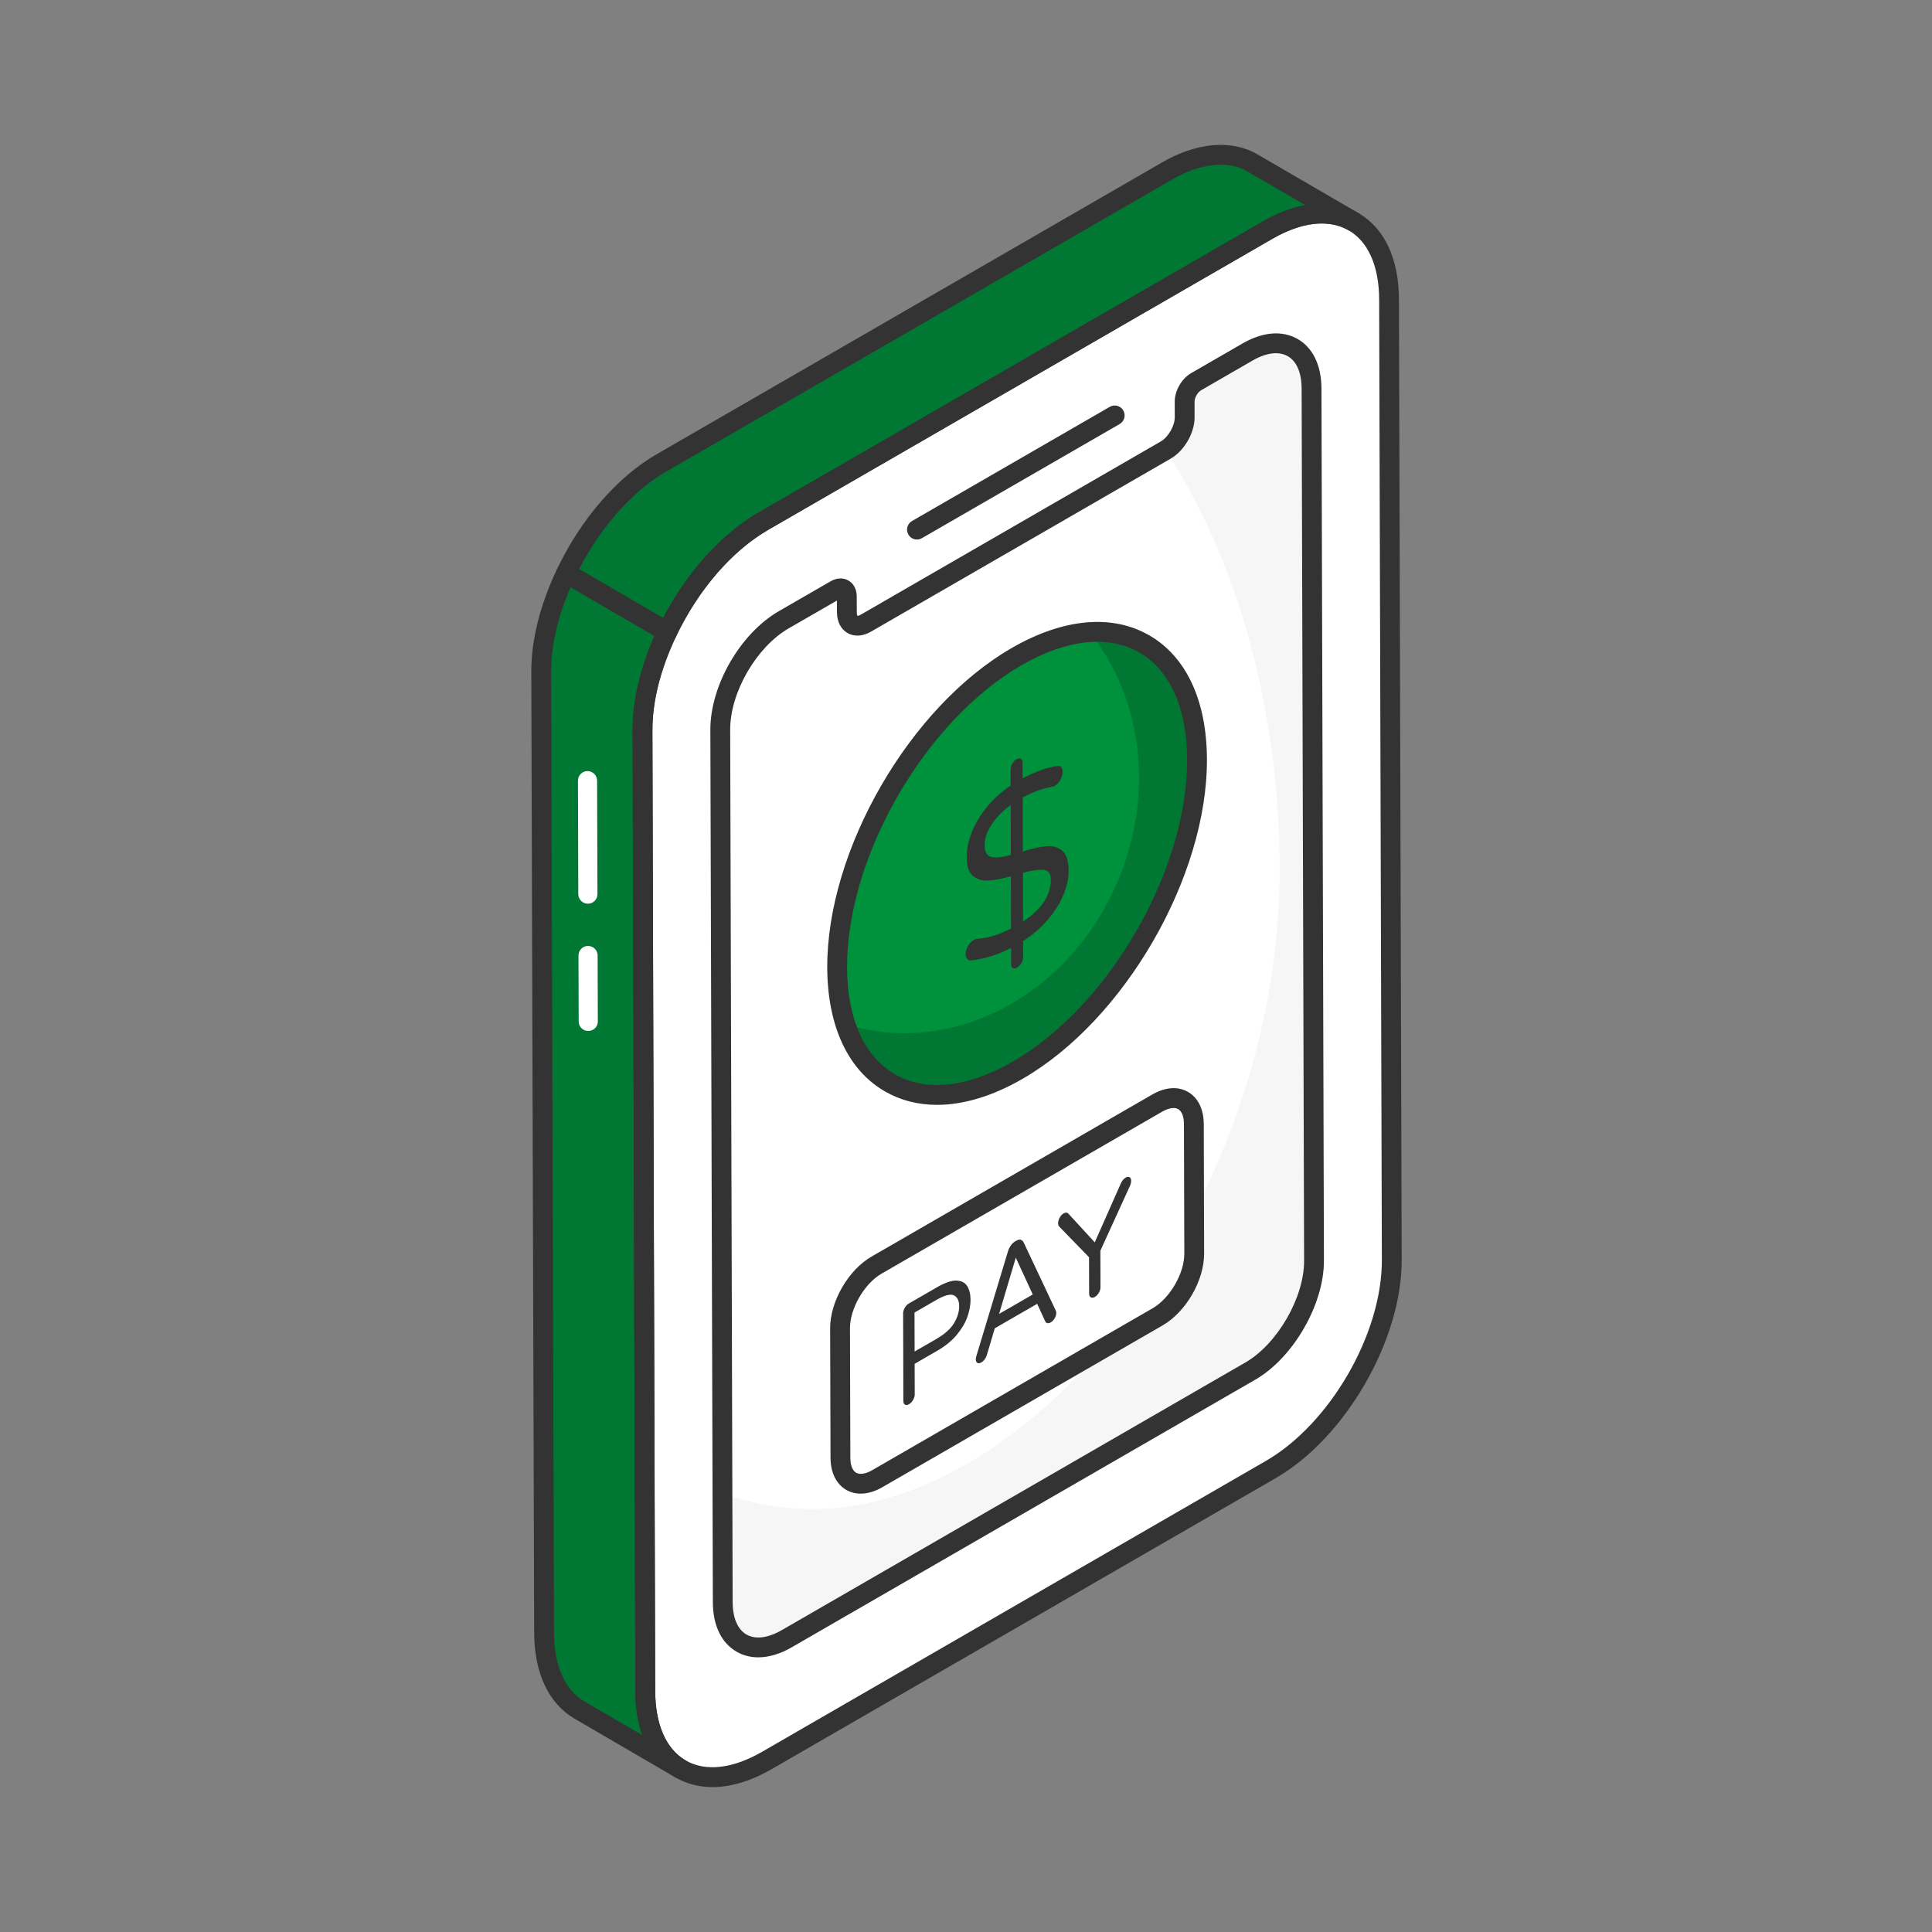
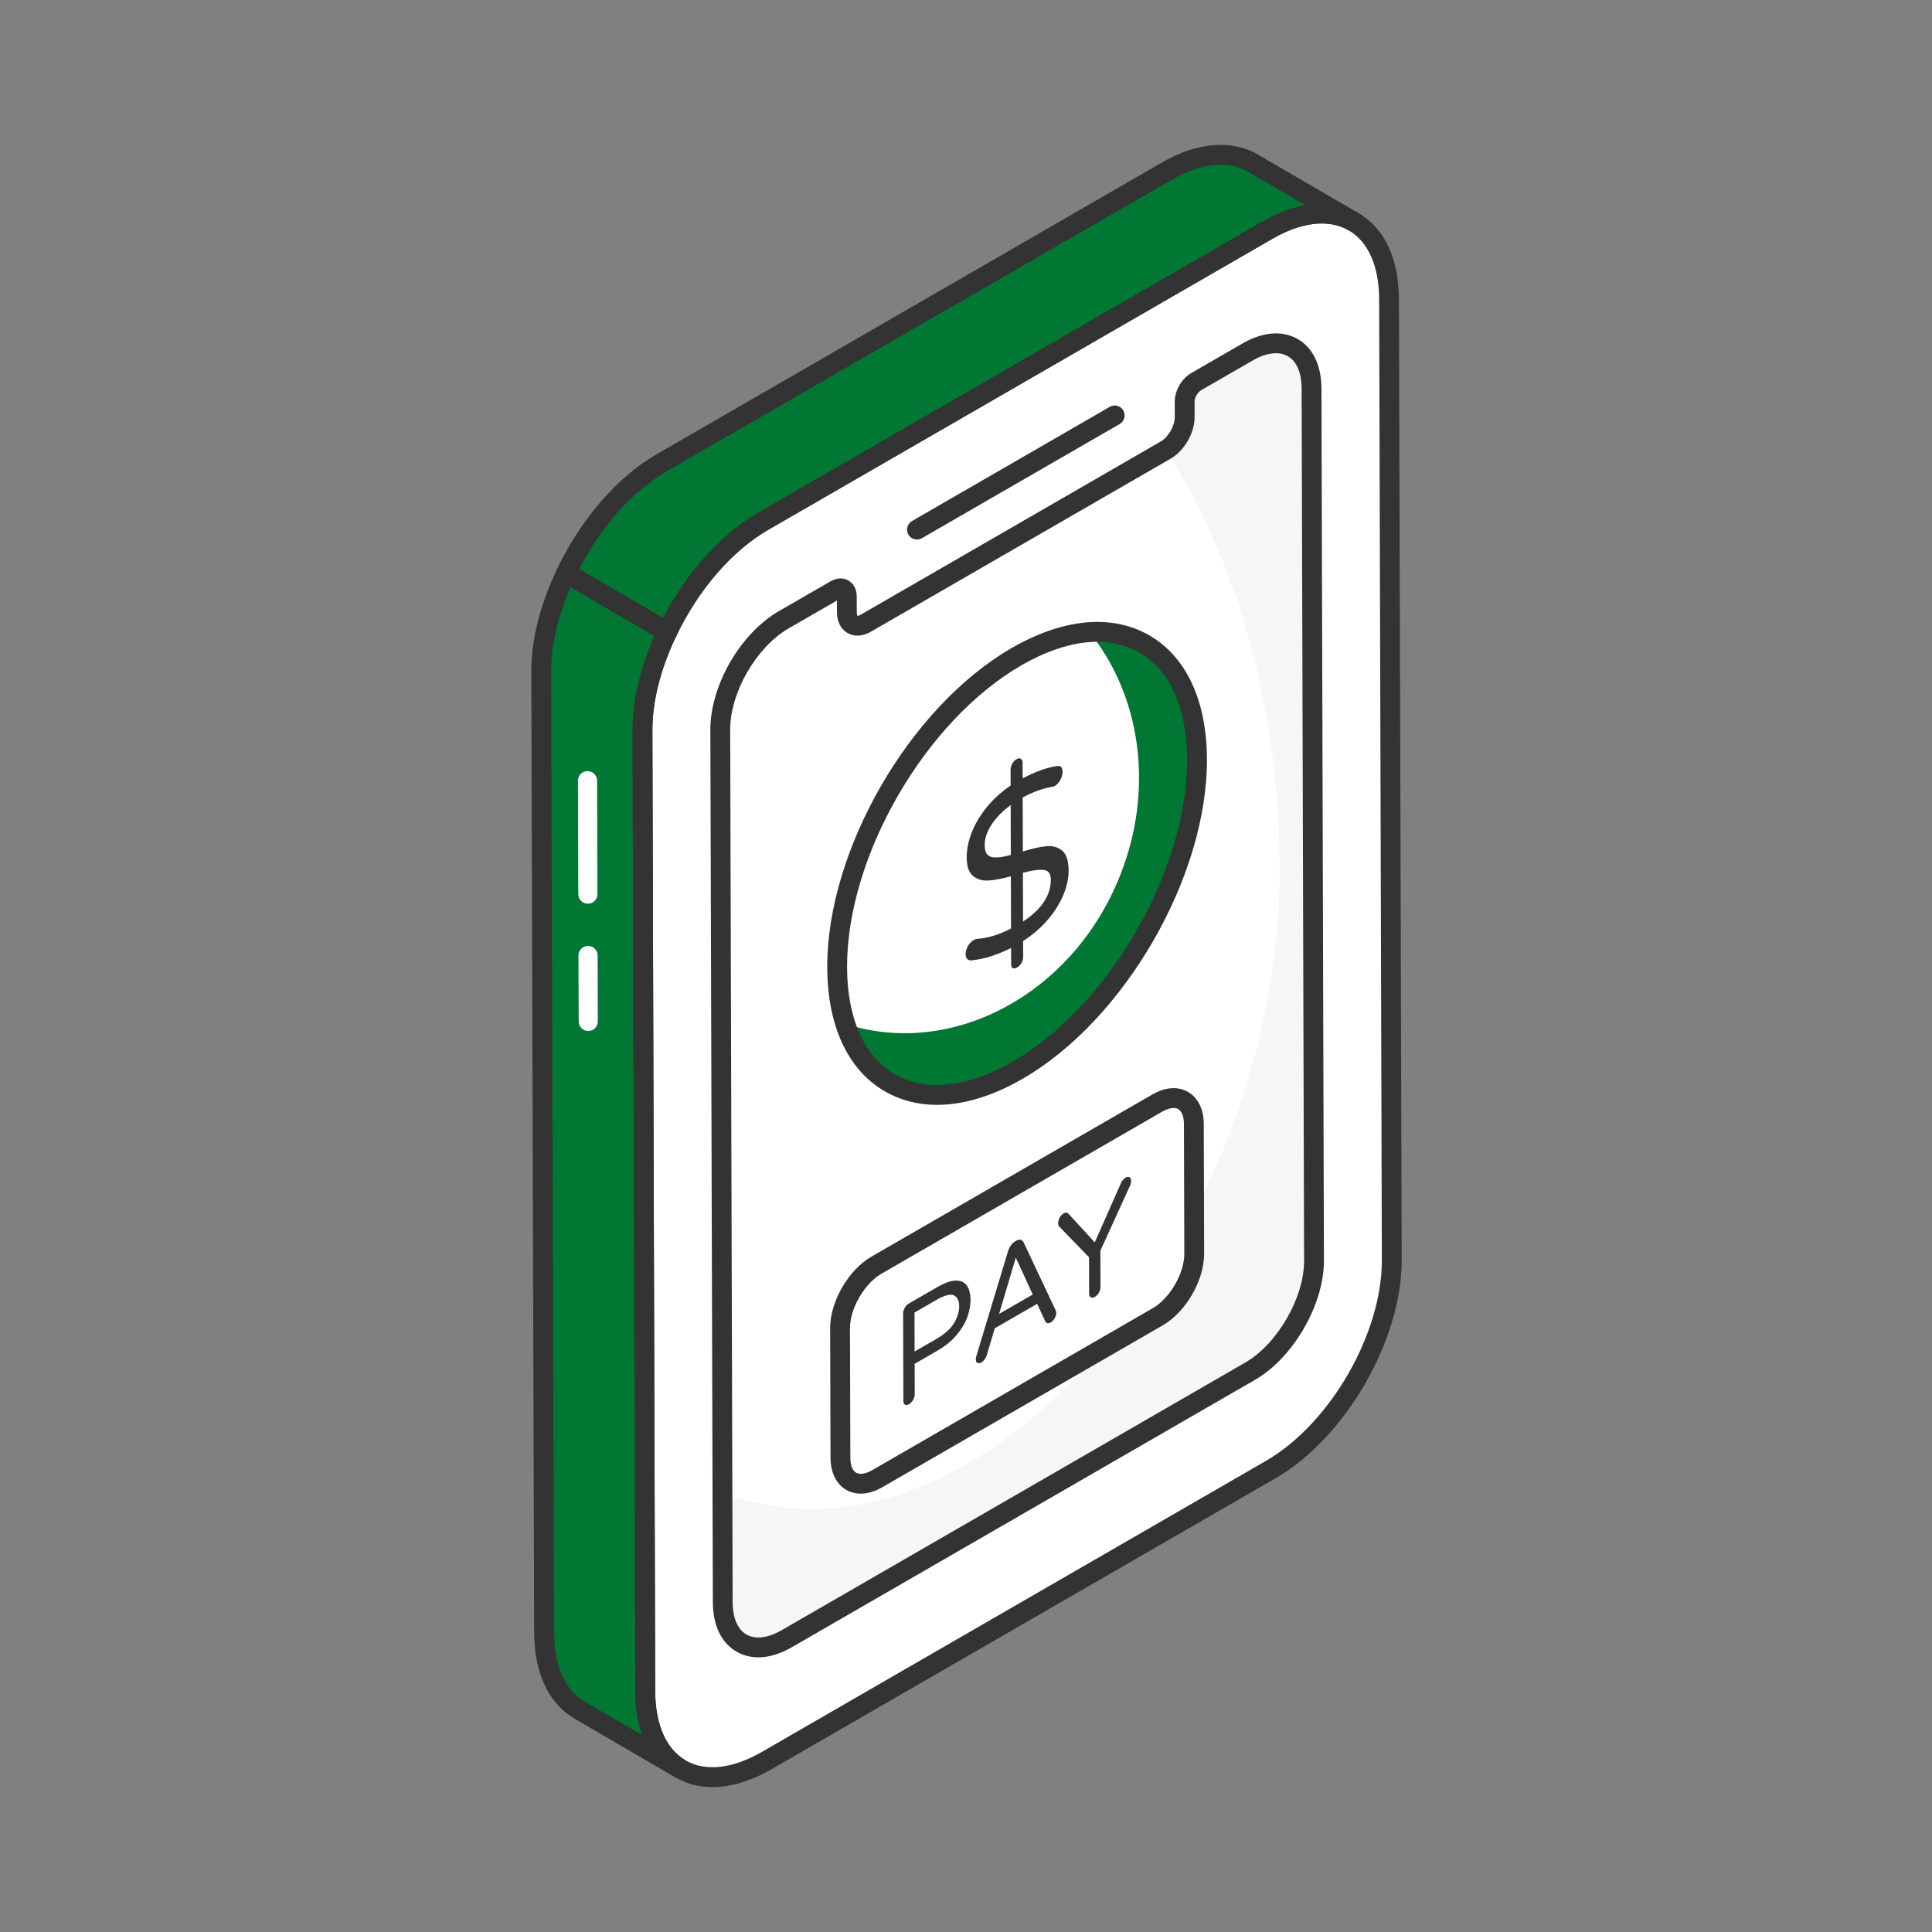
<svg xmlns="http://www.w3.org/2000/svg" width="72" height="72" viewBox="0 0 72 72" fill="none">
  <rect x="0" y="0" width="72" height="72" fill="#808080" stroke="none" />
  <path d="M47.23 8.581C49.724 7.141 51.758 8.294 51.766 11.16L51.868 46.957C51.876 49.83 49.855 53.324 47.36 54.764L28.577 65.609C26.082 67.049 24.054 65.893 24.046 63.02L23.944 27.223C23.936 24.357 25.951 20.866 28.446 19.426L47.23 8.581Z" fill="white" />
  <path d="M46.49 13.119C47.799 12.364 48.873 12.976 48.877 14.48L48.969 46.987C48.974 48.491 47.906 50.34 46.598 51.095L29.322 61.069C28.013 61.825 26.939 61.213 26.935 59.709L26.843 27.195C26.838 25.686 27.895 23.855 29.209 23.096L31.139 21.982C31.371 21.848 31.558 21.96 31.559 22.228L31.561 22.816C31.562 23.268 31.884 23.446 32.272 23.222L43.443 16.772C43.837 16.545 44.151 16 44.15 15.548L44.148 14.96C44.147 14.692 44.338 14.362 44.571 14.227L46.49 13.119Z" fill="white" />
  <path d="M48.965 46.987C48.974 48.495 47.904 50.341 46.601 51.099L29.322 61.071C28.01 61.83 26.94 61.214 26.931 59.706L26.922 55.657C28.01 56.04 29.143 56.236 30.312 56.236C38.608 56.236 47.689 44.828 47.689 32.411C47.689 26.336 46.075 20.824 43.443 16.774C43.836 16.542 44.148 15.998 44.148 15.552V14.963C44.148 14.696 44.335 14.365 44.567 14.232L46.494 13.117C47.797 12.367 48.876 12.974 48.876 14.481L48.965 46.987Z" fill="#F6F6F6" />
  <path d="M20.276 60.831C20.276 62.257 20.785 63.257 21.596 63.73L25.361 65.924C24.549 65.451 24.05 64.452 24.05 63.016L23.943 27.219C23.939 26.038 24.293 24.757 24.869 23.551L21.097 21.357C20.52 22.564 20.166 23.849 20.169 25.034" fill="#007732" />
  <path d="M28.448 19.423L47.225 8.585C48.483 7.854 49.625 7.791 50.446 8.264L46.672 6.07C45.852 5.597 44.71 5.659 43.461 6.391L24.674 17.237C23.207 18.081 21.919 19.638 21.097 21.357L24.869 23.551C25.691 21.832 26.979 20.272 28.448 19.423Z" fill="#007732" />
  <path d="M26.55 66.6C26.056 66.6 25.596 66.483 25.188 66.248C24.218 65.69 23.68 64.544 23.676 63.021L23.575 27.223C23.566 24.244 25.669 20.602 28.261 19.106L47.045 8.261C48.375 7.492 49.647 7.378 50.625 7.941C51.595 8.499 52.131 9.642 52.135 11.159L52.237 46.956C52.245 49.939 50.141 53.585 47.545 55.084L28.762 65.928C27.989 66.375 27.236 66.6 26.55 66.6ZM49.258 8.328C48.701 8.328 48.073 8.521 47.414 8.901L28.631 19.745C26.243 21.124 24.306 24.478 24.314 27.222L24.415 63.019C24.419 64.267 24.824 65.186 25.557 65.608C26.293 66.031 27.301 65.918 28.392 65.289L47.175 54.444C49.567 53.063 51.506 49.705 51.498 46.958L51.397 11.16C51.393 9.918 50.988 9.003 50.256 8.581C49.962 8.412 49.626 8.328 49.258 8.328Z" fill="#333333" />
  <path d="M28.259 61.764C27.968 61.764 27.695 61.694 27.451 61.554C26.882 61.227 26.568 60.572 26.566 59.709L26.473 27.196C26.469 25.546 27.59 23.605 29.024 22.777L30.954 21.663C31.181 21.532 31.424 21.521 31.618 21.634C31.815 21.747 31.928 21.963 31.928 22.228L31.93 22.815C31.93 22.904 31.951 22.947 31.958 22.955C31.958 22.951 32.008 22.948 32.087 22.902L43.259 16.452C43.537 16.291 43.781 15.869 43.78 15.549L43.779 14.961C43.778 14.561 44.039 14.108 44.386 13.908L46.305 12.8C47.059 12.364 47.79 12.307 48.361 12.634C48.93 12.962 49.244 13.617 49.247 14.479L49.339 46.986C49.343 48.612 48.196 50.599 46.783 51.415L29.507 61.389C29.075 61.639 28.65 61.764 28.259 61.764ZM31.19 22.381L29.394 23.416C28.187 24.113 27.208 25.808 27.212 27.195L27.304 59.708C27.306 60.295 27.489 60.724 27.819 60.914C28.153 61.105 28.621 61.047 29.137 60.749L46.413 50.775C47.602 50.089 48.604 48.355 48.6 46.988L48.508 14.481C48.506 13.893 48.323 13.465 47.993 13.275C47.659 13.083 47.19 13.141 46.675 13.439L44.756 14.547C44.637 14.616 44.517 14.823 44.518 14.959L44.519 15.547C44.521 16.133 44.138 16.797 43.628 17.092L32.457 23.541C32.153 23.718 31.834 23.735 31.585 23.591C31.336 23.448 31.192 23.166 31.191 22.817L31.19 22.381Z" fill="#333333" />
  <path d="M25.361 66.293C25.297 66.293 25.233 66.277 25.175 66.243L21.41 64.049C20.441 63.483 19.907 62.34 19.907 60.83L19.8 25.034C19.796 23.85 20.13 22.524 20.764 21.198C20.808 21.105 20.89 21.035 20.988 21.004C21.086 20.973 21.192 20.985 21.283 21.038L25.055 23.231C25.222 23.328 25.286 23.536 25.203 23.71C24.617 24.936 24.309 26.149 24.312 27.217L24.419 63.014C24.419 64.259 24.818 65.178 25.543 65.602L25.547 65.604C25.723 65.707 25.783 65.933 25.68 66.109C25.612 66.227 25.488 66.293 25.361 66.293ZM21.264 21.881C20.786 22.983 20.536 24.066 20.539 25.032L20.646 60.829C20.646 62.066 21.05 62.983 21.782 63.41L23.935 64.665C23.767 64.186 23.68 63.631 23.68 63.015L23.573 27.219C23.57 26.133 23.853 24.923 24.393 23.701L21.264 21.881Z" fill="#333333" />
  <path d="M24.87 23.92C24.805 23.92 24.741 23.903 24.684 23.87L20.911 21.676C20.745 21.58 20.681 21.372 20.764 21.198C21.66 19.323 23.018 17.763 24.49 16.917L43.276 6.071C44.579 5.307 45.885 5.189 46.857 5.749L50.632 7.945C50.807 8.047 50.867 8.273 50.766 8.449C50.663 8.625 50.438 8.684 50.261 8.584C49.516 8.154 48.504 8.27 47.411 8.904L28.632 19.743C27.285 20.522 26.036 21.968 25.203 23.71C25.158 23.803 25.077 23.873 24.978 23.904C24.943 23.914 24.906 23.92 24.87 23.92ZM21.582 21.211L24.715 23.033C25.607 21.319 26.885 19.9 28.262 19.103L47.041 8.265C47.591 7.945 48.132 7.738 48.647 7.645L46.486 6.389C45.752 5.965 44.717 6.082 43.648 6.71L24.859 17.556C23.592 18.285 22.411 19.606 21.582 21.211Z" fill="#333333" />
  <path d="M34.173 20.106C34.045 20.106 33.921 20.04 33.853 19.922C33.75 19.745 33.811 19.519 33.988 19.417L41.357 15.162C41.535 15.06 41.761 15.121 41.862 15.297C41.964 15.474 41.904 15.7 41.727 15.802L34.357 20.056C34.299 20.09 34.236 20.106 34.173 20.106Z" fill="#333333" />
  <path d="M21.909 29.987L21.936 38.959L21.909 29.987Z" fill="#007732" />
  <path d="M21.909 29.987L21.936 38.959L21.909 29.987Z" fill="#007732" />
  <path d="M21.922 38.422C21.726 38.422 21.566 38.263 21.566 38.067L21.558 35.61C21.558 35.413 21.717 35.252 21.914 35.252C22.111 35.252 22.271 35.411 22.272 35.608L22.279 38.065C22.28 38.262 22.12 38.422 21.922 38.422Z" fill="white" />
  <path d="M21.908 33.679C21.712 33.679 21.552 33.52 21.551 33.324L21.539 29.094C21.538 28.897 21.697 28.737 21.895 28.736C22.091 28.736 22.252 28.895 22.252 29.092L22.265 33.322C22.266 33.519 22.105 33.679 21.908 33.679Z" fill="white" />
-   <path d="M37.884 24.471C41.59 22.332 44.598 24.049 44.61 28.305C44.622 32.557 41.634 37.743 37.927 39.883C34.224 42.021 31.21 40.301 31.198 36.048C31.186 31.792 34.18 26.61 37.884 24.471Z" fill="#00913D" />
  <path d="M40.603 23.567C42.489 25.885 43.033 29.358 41.752 32.605C40.005 37.041 35.49 39.451 31.505 38.156C32.362 40.806 34.912 41.623 37.927 39.883C41.632 37.745 44.62 32.559 44.614 28.302C44.607 25.161 42.96 23.401 40.603 23.567Z" fill="#007732" />
  <path d="M34.92 41.175C34.216 41.175 33.562 41.009 32.983 40.676C31.6 39.88 30.835 38.237 30.829 36.049C30.817 31.683 33.898 26.346 37.699 24.152C39.616 23.044 41.436 22.875 42.828 23.676C44.209 24.471 44.974 26.114 44.979 28.304C44.992 32.672 41.911 38.009 38.112 40.203C36.994 40.849 35.907 41.175 34.92 41.175ZM38.069 24.791C34.472 26.868 31.556 31.917 31.568 36.047C31.573 37.96 32.207 39.377 33.352 40.035C34.505 40.699 36.064 40.532 37.743 39.563C41.338 37.488 44.252 32.438 44.241 28.305C44.235 26.391 43.603 24.974 42.459 24.317C41.306 23.652 39.747 23.823 38.069 24.791Z" fill="#333333" />
  <path d="M39.585 31.702C39.742 31.834 39.823 32.081 39.824 32.448C39.825 32.747 39.755 33.059 39.616 33.38C39.476 33.704 39.278 34.013 39.022 34.305C38.764 34.598 38.467 34.852 38.128 35.07L38.13 35.67C38.13 35.743 38.11 35.816 38.068 35.888C38.026 35.96 37.971 36.017 37.903 36.056C37.839 36.093 37.786 36.1 37.744 36.079C37.702 36.058 37.682 36.008 37.682 35.929L37.68 35.328C37.15 35.595 36.653 35.749 36.192 35.79C36.134 35.796 36.084 35.778 36.045 35.735C36.005 35.694 35.985 35.636 35.985 35.563C35.984 35.467 36.013 35.367 36.069 35.264C36.126 35.161 36.198 35.083 36.286 35.032C36.334 35.004 36.381 34.989 36.425 34.987C36.823 34.959 37.241 34.832 37.678 34.602L37.672 32.657C37.338 32.749 37.057 32.802 36.829 32.814C36.601 32.828 36.409 32.769 36.257 32.64C36.104 32.511 36.027 32.28 36.026 31.947C36.026 31.655 36.088 31.348 36.211 31.028C36.336 30.709 36.521 30.395 36.769 30.088C37.017 29.781 37.314 29.511 37.663 29.275L37.661 28.684C37.661 28.611 37.681 28.537 37.723 28.462C37.764 28.387 37.817 28.331 37.88 28.295C37.944 28.258 37.998 28.252 38.043 28.277C38.087 28.302 38.109 28.352 38.109 28.425L38.111 29.008C38.592 28.754 39.018 28.601 39.392 28.548C39.53 28.525 39.599 28.598 39.599 28.768C39.599 28.858 39.573 28.954 39.519 29.059C39.465 29.164 39.394 29.241 39.305 29.293C39.276 29.309 39.237 29.32 39.188 29.327C38.855 29.384 38.496 29.514 38.113 29.719L38.118 31.732C38.473 31.621 38.766 31.557 38.999 31.536C39.232 31.514 39.427 31.57 39.585 31.702ZM38.126 34.343C38.818 33.888 39.162 33.367 39.161 32.78C39.16 32.56 39.072 32.441 38.899 32.42C38.724 32.399 38.465 32.434 38.121 32.525L38.126 34.343ZM37.67 31.862L37.665 30.002C37.37 30.218 37.135 30.457 36.96 30.718C36.783 30.982 36.695 31.242 36.696 31.503C36.696 31.75 36.779 31.894 36.944 31.935C37.109 31.975 37.351 31.95 37.67 31.862Z" fill="#333333" />
  <path d="M43.125 41.109C43.88 40.673 44.489 41.027 44.491 41.888L44.505 46.719C44.508 47.579 43.902 48.635 43.147 49.07L32.687 55.11C31.938 55.542 31.323 55.191 31.321 54.331L31.307 49.5C31.304 48.639 31.916 47.581 32.664 47.148L43.125 41.109Z" fill="white" />
  <path d="M32.077 55.663C31.882 55.663 31.699 55.617 31.537 55.524C31.166 55.31 30.953 54.876 30.951 54.332L30.937 49.501C30.935 48.504 31.613 47.329 32.48 46.829L42.94 40.79C43.425 40.51 43.899 40.477 44.275 40.693C44.646 40.906 44.859 41.341 44.861 41.886L44.874 46.718C44.877 47.716 44.199 48.89 43.332 49.391L32.872 55.43C32.603 55.585 32.33 55.663 32.077 55.663ZM43.735 41.292C43.614 41.292 43.467 41.339 43.31 41.429L32.849 47.468C32.211 47.837 31.674 48.767 31.676 49.499L31.69 54.33C31.691 54.604 31.769 54.805 31.906 54.884C32.044 54.963 32.262 54.929 32.503 54.79L42.962 48.751C43.6 48.382 44.138 47.453 44.136 46.72L44.122 41.889C44.121 41.614 44.043 41.411 43.907 41.333C43.859 41.306 43.801 41.292 43.735 41.292Z" fill="#333333" />
  <path d="M36.046 47.931C36.127 48.062 36.168 48.231 36.169 48.438C36.169 48.644 36.129 48.858 36.049 49.083C35.969 49.307 35.836 49.53 35.651 49.751C35.465 49.973 35.226 50.167 34.931 50.337L34.086 50.825L34.089 51.968C34.089 52.034 34.069 52.103 34.028 52.174C33.986 52.244 33.935 52.297 33.877 52.33C33.818 52.365 33.768 52.37 33.728 52.347C33.687 52.324 33.667 52.278 33.666 52.212L33.657 48.946C33.657 48.879 33.677 48.809 33.717 48.738C33.758 48.666 33.807 48.614 33.867 48.58L34.924 47.97C35.219 47.8 35.459 47.717 35.645 47.724C35.831 47.731 35.965 47.8 36.046 47.931ZM35.554 49.31C35.682 49.096 35.746 48.888 35.746 48.682C35.745 48.475 35.68 48.34 35.551 48.276C35.422 48.21 35.2 48.269 34.884 48.452L34.081 48.915L34.085 50.367L34.888 49.904C35.204 49.721 35.426 49.523 35.554 49.31Z" fill="#333333" />
  <path d="M39.34 48.829C39.356 48.862 39.364 48.892 39.364 48.922C39.365 48.988 39.345 49.057 39.306 49.126C39.268 49.194 39.217 49.247 39.155 49.283C39.112 49.308 39.073 49.316 39.037 49.311C39.002 49.305 38.975 49.283 38.956 49.248L38.652 48.59L37.073 49.501L36.774 50.507C36.755 50.565 36.729 50.617 36.692 50.664C36.657 50.711 36.617 50.748 36.574 50.773C36.512 50.809 36.462 50.814 36.423 50.791C36.384 50.767 36.365 50.72 36.365 50.654C36.365 50.624 36.373 50.584 36.387 50.534L37.563 46.638C37.587 46.559 37.621 46.488 37.667 46.42C37.711 46.354 37.767 46.301 37.831 46.263L37.878 46.236C37.943 46.199 37.998 46.189 38.043 46.203C38.087 46.219 38.122 46.25 38.148 46.3L39.34 48.829ZM37.233 48.966L38.488 48.242L37.856 46.87L37.233 48.966Z" fill="#333333" />
  <path d="M41.949 43.886C42.008 43.852 42.057 43.848 42.097 43.873C42.138 43.898 42.157 43.944 42.154 44.014C42.155 44.063 42.143 44.118 42.117 44.179L41.008 46.61L41.012 47.971C41.012 48.038 40.992 48.106 40.952 48.176C40.911 48.246 40.863 48.297 40.804 48.331C40.745 48.365 40.695 48.371 40.653 48.349C40.611 48.326 40.589 48.281 40.589 48.215L40.585 46.854L39.471 45.707C39.446 45.675 39.433 45.634 39.433 45.585C39.433 45.517 39.452 45.449 39.491 45.378C39.53 45.307 39.578 45.255 39.637 45.221C39.714 45.176 39.776 45.182 39.823 45.237L40.798 46.299L41.764 44.117C41.811 44.008 41.873 43.93 41.949 43.886Z" fill="#333333" />
</svg>